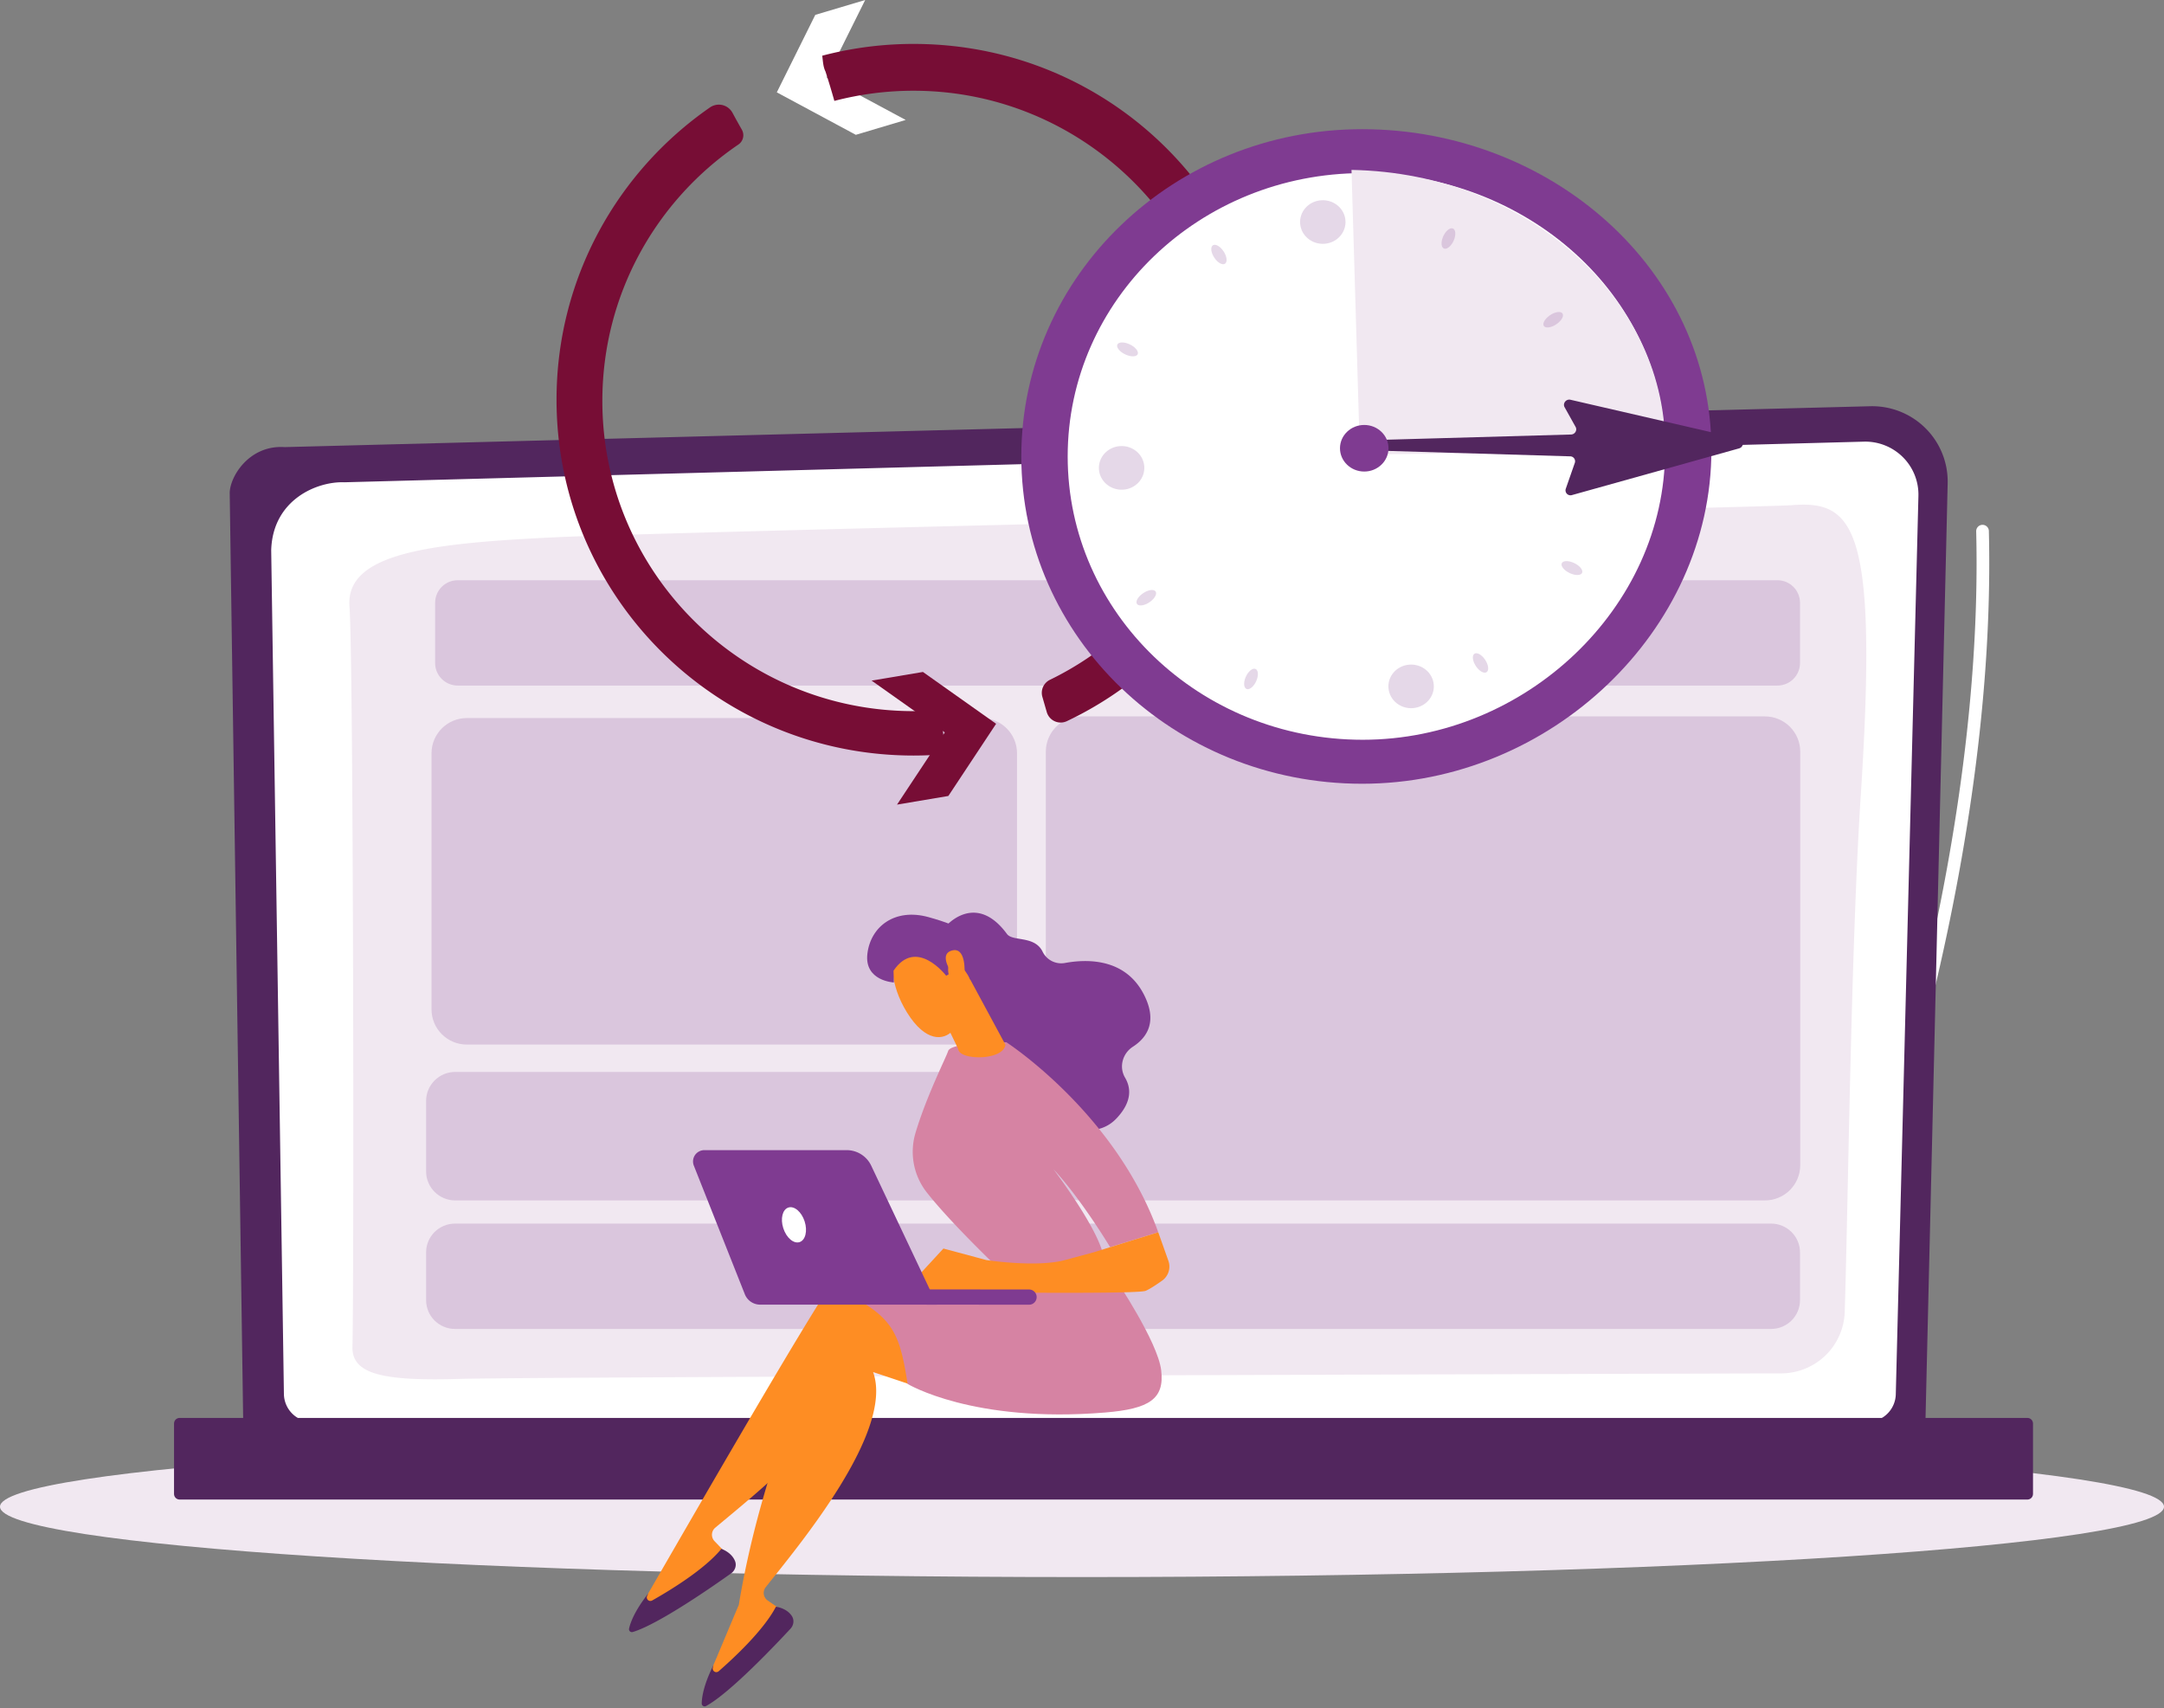
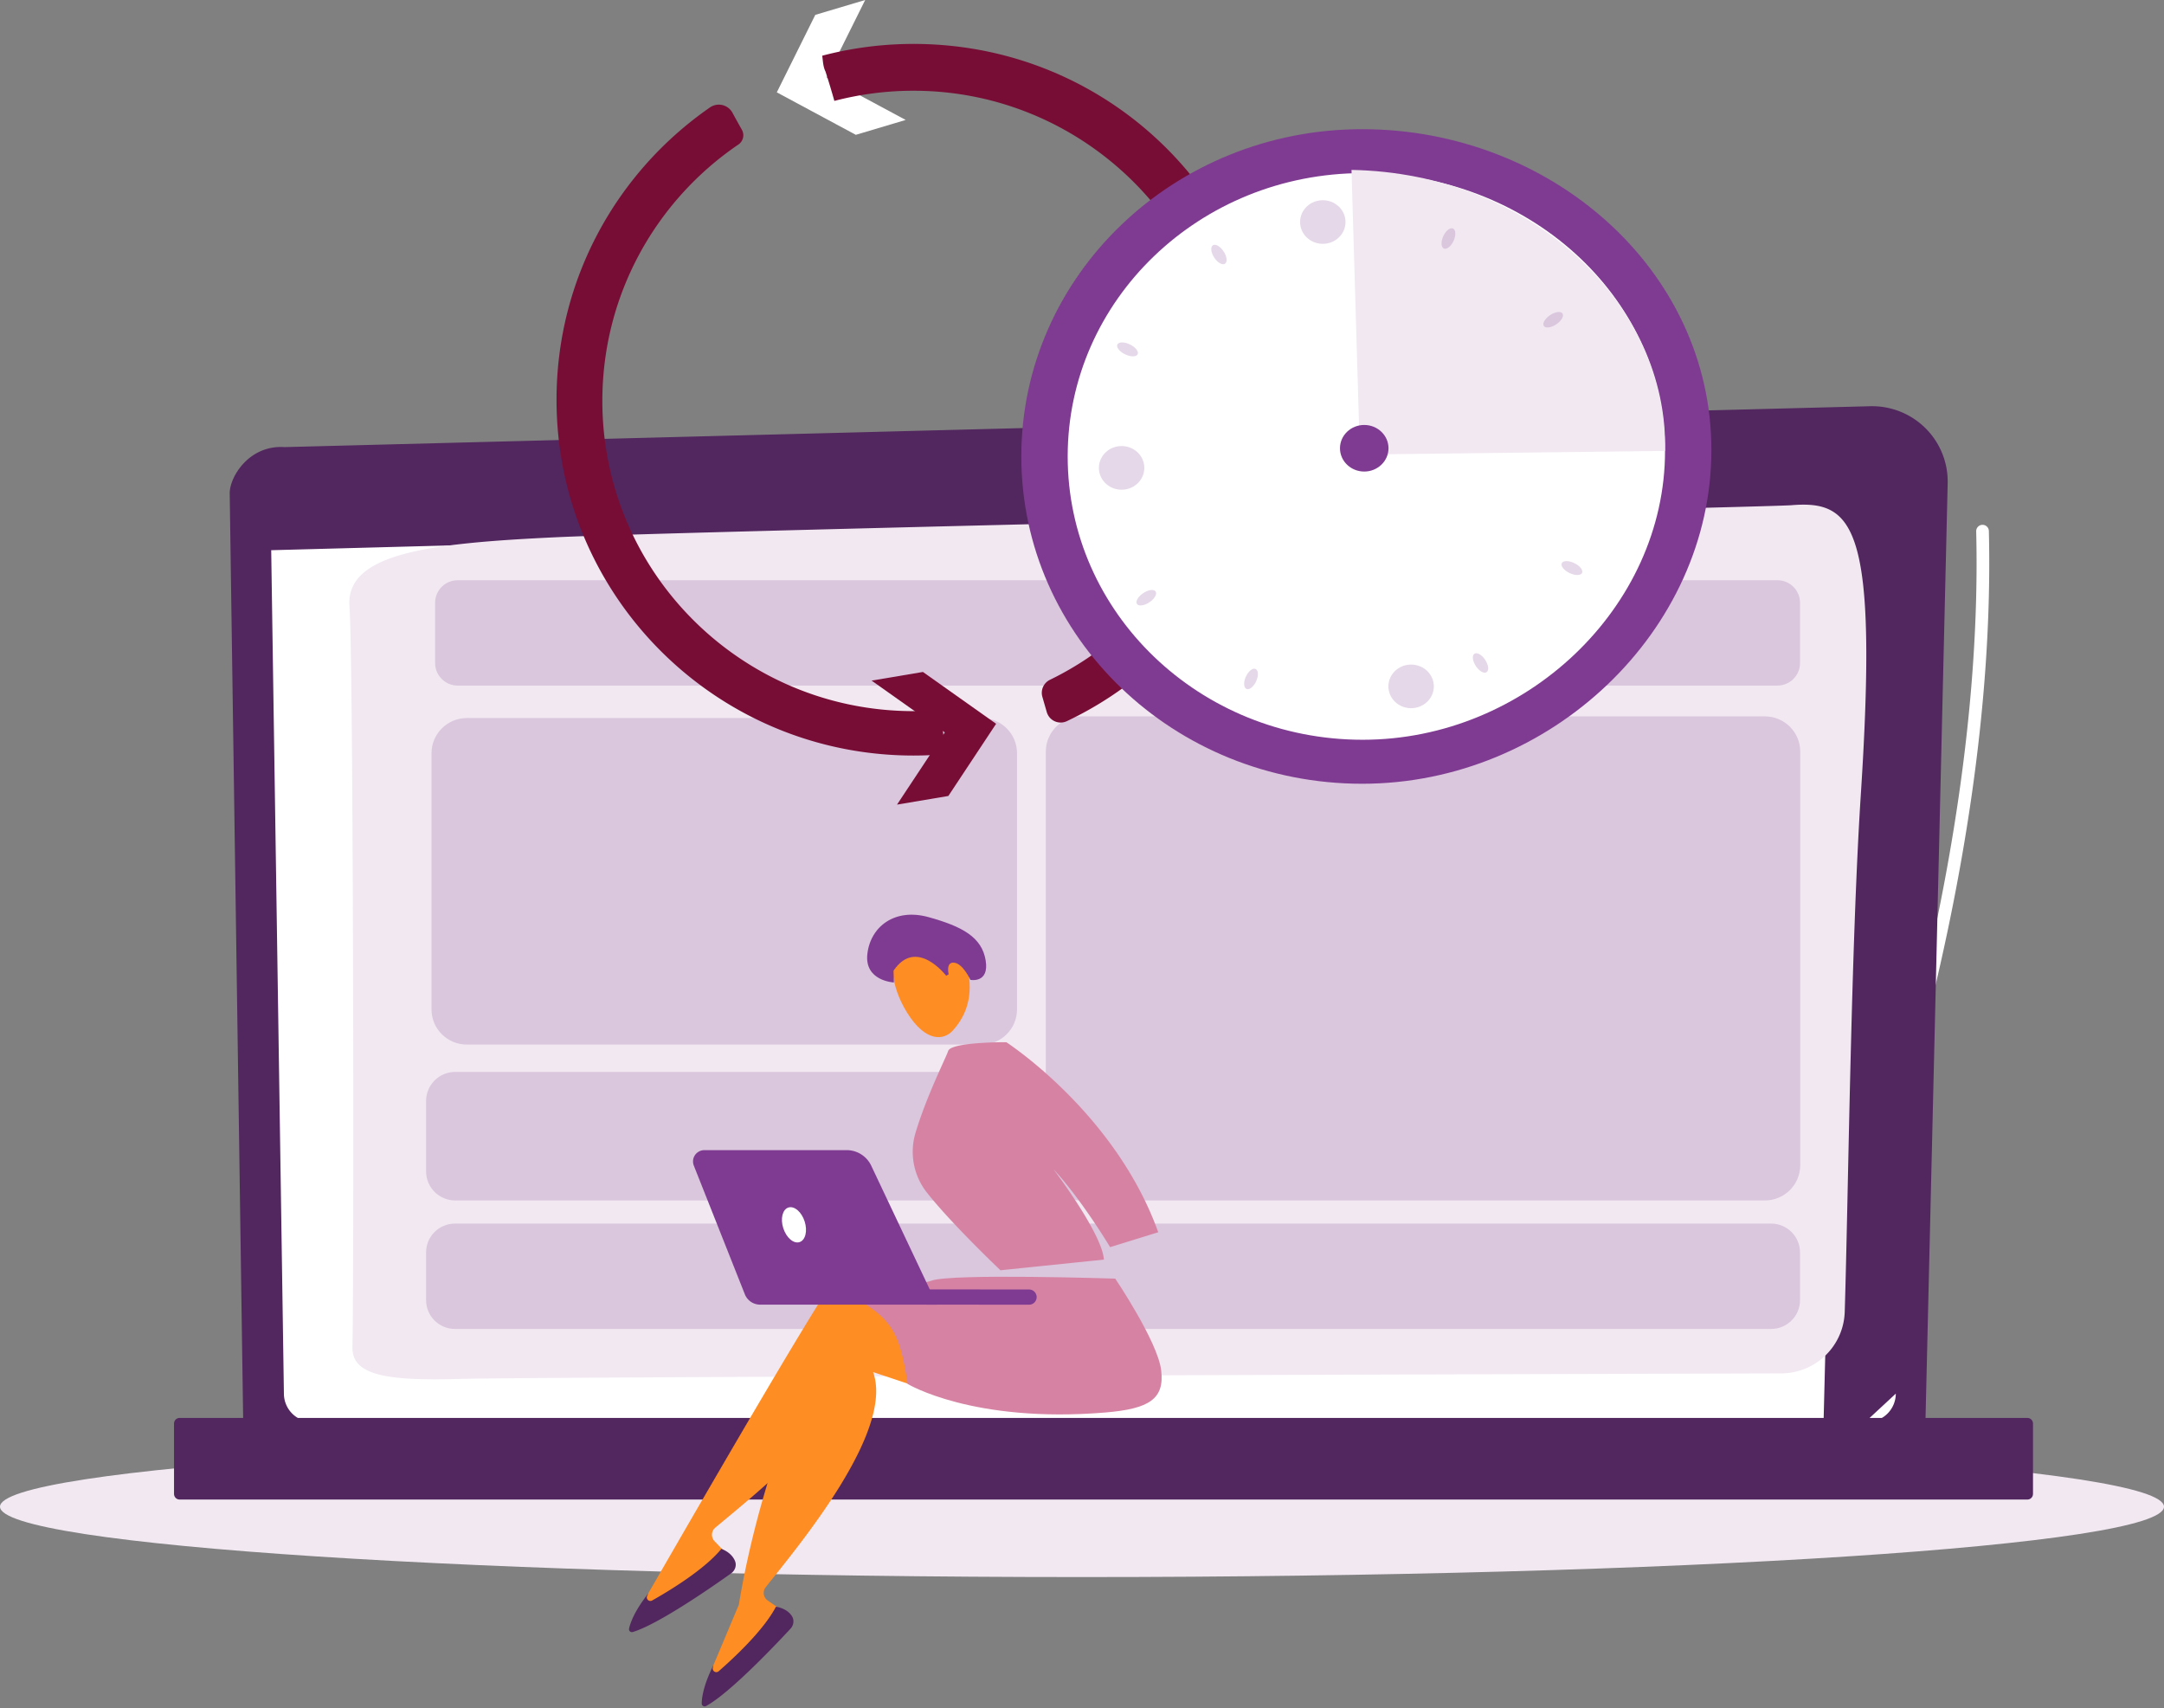
<svg xmlns="http://www.w3.org/2000/svg" width="446" height="352" viewBox="0 0 446 352" fill="none">
  <rect x="0" y="0" width="446" height="352" fill="#808080" stroke="none" />
  <path d="M223 325c123.16 0 223-6.492 223-14.5S346.16 296 223 296 0 302.492 0 310.5 99.84 325 223 325z" fill="#F1E8F1" />
  <path d="M379.667 261.139a1.307 1.307 0 0 0 1.919-.614c.308-.757 30.15-76.551 28.318-151.13a1.303 1.303 0 0 0-1.337-1.238 1.307 1.307 0 0 0-1.274 1.302c1.819 74.036-27.834 149.353-28.134 150.102a1.298 1.298 0 0 0 .508 1.578z" fill="#fff" style="mix-blend-mode:soft-light" />
  <path d="M396.83 293.102a6.166 6.166 0 0 1-1.816 4.349 6.212 6.212 0 0 1-4.366 1.807H56.308a6.206 6.206 0 0 1-4.365-1.808 6.165 6.165 0 0 1-1.818-4.348l-2.781-191.464c0-3.386 4.004-9.995 11.337-9.499l326.754-8.423a15.631 15.631 0 0 1 6.169 1.096 15.582 15.582 0 0 1 5.236 3.43 15.505 15.505 0 0 1 4.575 11.352l-4.585 193.508z" fill="#52265E" />
-   <path d="M390.725 287.199a5.836 5.836 0 0 1-1.718 4.12 5.874 5.874 0 0 1-4.135 1.712H64.365a5.874 5.874 0 0 1-4.134-1.712 5.836 5.836 0 0 1-1.718-4.12l-2.618-173.814c.308-10.46 9.512-14.22 15.093-13.997l313.164-8.373a10.985 10.985 0 0 1 8.02 3.182 10.89 10.89 0 0 1 3.214 7.984l-4.661 185.018z" fill="#fff" />
+   <path d="M390.725 287.199a5.836 5.836 0 0 1-1.718 4.12 5.874 5.874 0 0 1-4.135 1.712H64.365a5.874 5.874 0 0 1-4.134-1.712 5.836 5.836 0 0 1-1.718-4.12l-2.618-173.814l313.164-8.373a10.985 10.985 0 0 1 8.02 3.182 10.89 10.89 0 0 1 3.214 7.984l-4.661 185.018z" fill="#fff" />
  <path d="M72.643 277.56c.335-14.366.21-141.579-.616-152.567-.826-10.987 16.344-13.046 42.707-14.284 26.363-1.239 248.797-6.132 254.523-6.6 12.874-1.04 17.843 4.362 14.25 59.762-2.024 31.223-2.571 82.79-3.308 106.483a13.056 13.056 0 0 1-3.973 8.975 13.144 13.144 0 0 1-9.119 3.696c-53.527.154-258.679.732-272.335 1.137-15.712.468-22.263-.91-22.13-6.602z" fill="#F1E8F1" />
  <path d="M417.844 292.203H37.024c-.639 0-1.157.516-1.157 1.153v14.517c0 .637.518 1.153 1.157 1.153h380.82c.638 0 1.156-.516 1.156-1.153v-14.517c0-.637-.518-1.153-1.156-1.153z" fill="#52265E" />
  <path d="M366.322 119.574H94.341c-2.573 0-4.66 2.079-4.66 4.643v12.419c0 2.564 2.087 4.643 4.66 4.643h271.981c2.573 0 4.659-2.079 4.659-4.643v-12.419c0-2.564-2.086-4.643-4.659-4.643zM365.026 252.16H93.775c-3.289 0-5.955 2.657-5.955 5.934v9.838c0 3.277 2.666 5.933 5.955 5.933h271.251c3.288 0 5.954-2.656 5.954-5.933v-9.838c0-3.277-2.666-5.934-5.954-5.934zM203.6 220.902H93.827c-3.317 0-6.007 2.68-6.007 5.986v14.51c0 3.306 2.69 5.985 6.007 5.985H203.6c3.318 0 6.007-2.679 6.007-5.985v-14.51c0-3.306-2.689-5.986-6.007-5.986zM202.324 147.977H96.221c-4.023 0-7.284 3.249-7.284 7.258v52.77c0 4.008 3.261 7.258 7.284 7.258h106.103c4.023 0 7.283-3.25 7.283-7.258v-52.77c0-4.009-3.26-7.258-7.283-7.258zM363.744 147.637H222.83c-4.022 0-7.283 3.249-7.283 7.258v85.228c0 4.008 3.261 7.258 7.283 7.258h140.914c4.023 0 7.283-3.25 7.283-7.258v-85.228c0-4.009-3.26-7.258-7.283-7.258z" fill="#7E3E8F" fill-opacity=".2" />
  <path d="m186.664 24.72-16.29-8.75L178.314 0l-10.283 3.063-7.931 15.968 16.284 8.753 10.28-3.065z" fill="#fff" />
  <path d="m179.637 140.257 15.087 10.68-9.849 14.876 10.581-1.781 9.843-14.875-15.081-10.68-10.581 1.78z" fill="#770D35" />
  <path d="M194.041 146.293c-1.894.167-3.81.257-5.746.257-35.424 0-64.15-28.62-64.15-63.923 0-21.96 11.113-41.33 28.031-52.838a2.317 2.317 0 0 0 .718-3.07 148.985 148.985 0 0 1-1.928-3.473 3.194 3.194 0 0 0-3.401-1.626 3.2 3.2 0 0 0-1.232.512c-19.116 13.242-31.632 35.283-31.632 60.242 0 40.498 32.946 73.328 73.586 73.328 2.333 0 4.64-.113 6.92-.325-.79-2.993-1.098-6.027-1.166-9.084zM188.938 9.054a73.96 73.96 0 0 0-19.477 2.425c.154 1.103.169 2.256.667 3.246.656 2.015 1.26 4.038 1.833 6.069a64.446 64.446 0 0 1 16.325-2.094c35.358 0 64.216 28.814 64.149 64.046-.047 25.208-14.739 46.988-36.048 57.351a2.982 2.982 0 0 0-1.556 3.505c.302 1.051.605 2.101.91 3.151a2.978 2.978 0 0 0 2.895 2.148 3.002 3.002 0 0 0 1.25-.288c24.833-11.779 41.991-37.008 41.991-66.233 0-40.34-32.461-72.98-72.939-73.326z" fill="#770D35" />
  <path d="M210.492 94.064c0 37.252 31.45 67.451 70.247 67.451 38.796 0 71.982-31.519 71.982-68.77 0-37.253-33.187-66.124-71.982-66.124s-70.247 30.192-70.247 67.443z" fill="#7F3B91" />
  <path d="M220.049 94.065c0 32.246 27.224 58.385 60.805 58.385 33.582 0 62.311-27.281 62.311-59.527s-28.728-57.247-62.311-57.247-60.805 26.143-60.805 58.39z" fill="#fff" />
  <path d="M226.488 96.686c.154 2.479 2.365 4.369 4.946 4.227 2.581-.143 4.553-2.272 4.402-4.758-.151-2.487-2.364-4.37-4.946-4.225-2.581.144-4.551 2.277-4.402 4.756zM289.99 137.027c-2.545.446-4.23 2.787-3.764 5.23.465 2.444 2.903 4.06 5.446 3.613 2.542-.446 4.227-2.787 3.764-5.229-.464-2.442-2.903-4.059-5.446-3.614zM271.789 41.332c-2.545.447-4.23 2.787-3.765 5.229.466 2.442 2.902 4.06 5.446 3.614 2.545-.446 4.228-2.787 3.765-5.229-.464-2.441-2.904-4.06-5.446-3.614zM256.707 139.594c-.476 1.152-.355 2.231.267 2.411.622.179 1.512-.614 1.988-1.764.476-1.149.356-2.231-.266-2.411-.623-.179-1.513.611-1.989 1.764zM235.464 122.34c-1.03.748-1.512 1.73-1.078 2.192.435.462 1.622.233 2.652-.514 1.031-.747 1.513-1.73 1.078-2.193-.434-.464-1.623-.232-2.652.515zM232.796 70.945c-1.166-.534-2.295-.492-2.523.092-.228.585.534 1.49 1.694 2.023 1.16.533 2.296.491 2.523-.092.226-.583-.529-1.49-1.694-2.023zM324.387 116.008c-1.166-.534-2.296-.493-2.523.092-.226.585.533 1.49 1.694 2.023 1.162.532 2.295.491 2.523-.092.228-.584-.53-1.491-1.694-2.023zM252.147 51.75c-.709-1.037-1.694-1.565-2.206-1.178-.511.387-.349 1.535.358 2.575.707 1.041 1.694 1.564 2.205 1.18.512-.386.351-1.54-.357-2.578zM306.059 135.922c-.708-1.037-1.694-1.564-2.207-1.179-.513.386-.35 1.535.359 2.577.708 1.042 1.694 1.564 2.205 1.177.512-.386.35-1.539-.357-2.575z" fill="#7E3E8F" fill-opacity=".2" />
  <path d="m278.547 35.016 1.729 58.651 62.887-.749c.708-30.4-27.714-57.246-64.616-57.902z" fill="#F1E8F1" />
-   <path d="m282.077 90.72 41.714-1.176c.807-.023 1.324-.878.942-1.56l-2.268-4.065c-.442-.79.308-1.742 1.216-1.535l34.74 8.01c1.063.244 1.057 1.718-.009 2.015l-34.427 9.617a1.031 1.031 0 0 1-1.043-.264 1.02 1.02 0 0 1-.233-1.046l1.858-5.323a1.004 1.004 0 0 0-.125-.917 1.01 1.01 0 0 0-.821-.433L282.017 92.8a1.02 1.02 0 0 1-1.003-1.05 1.097 1.097 0 0 1 1.063-1.031z" fill="#52265E" />
  <path d="M281.169 97.176c2.761 0 5-2.15 5-4.801 0-2.651-2.239-4.8-5-4.8s-4.999 2.149-4.999 4.8 2.238 4.8 4.999 4.8z" fill="#7F3B91" />
  <path d="M297.395 48.828c-.476 1.153-.356 2.231.266 2.411.622.18 1.513-.614 1.989-1.763.475-1.15.355-2.232-.267-2.411-.622-.18-1.512.61-1.988 1.763zM319.324 65.051c-1.031.75-1.513 1.73-1.078 2.194.434.463 1.623.231 2.652-.516 1.029-.748 1.512-1.73 1.078-2.193-.434-.464-1.628-.232-2.652.515z" fill="#7E3E8F" fill-opacity=".2" />
  <path d="M133.511 328.513c.063-.025 34.595-60.285 39.26-65.955a3.62 3.62 0 0 1 3.234-1.293l9.639 1.143 11.321 24.403-18.873-10.941c1.867 12.863-22.366 31.981-30.677 38.957a1.898 1.898 0 0 0-.154 2.77l3.318 3.461c-5.446 5.502-11.733 9.035-18.827 10.668l1.759-3.213z" fill="#FE8D23" />
  <path d="M148.673 319.188s2.118.681 2.835 2.56c.342.899-.027 1.918-.811 2.478-3.487 2.49-14.989 10.526-20.297 12.1a.6.6 0 0 1-.751-.704c.272-1.228 1.153-3.684 3.992-7.275l-.254.514a.731.731 0 0 0 .567 1.058.741.741 0 0 0 .452-.089c3.544-1.997 10.775-6.368 14.267-10.642z" fill="#52265E" />
  <path d="M146.962 343.297c.057-.037 5.236-12.476 5.296-12.513 4.75-28.818 16.338-53.501 19.757-59.996a3.608 3.608 0 0 1 2.899-1.917l9.672-.824 16.046 21.622-20.691-6.917c4.44 12.221-15.401 35.831-22.13 44.338a1.893 1.893 0 0 0-.12 2.185c.138.22.321.41.535.558l3.952 2.721c-4.217 6.486-9.655 11.213-16.27 14.244l1.054-3.501z" fill="#FE8D23" />
  <path d="M159.919 331.113s2.212.241 3.296 1.937c.519.811.364 1.883-.291 2.589-2.909 3.142-12.54 13.331-17.419 15.944a.608.608 0 0 1-.593-.02.591.591 0 0 1-.285-.519c.017-1.259.382-3.837 2.432-7.929l-.145.554a.74.74 0 0 0 .322.813.74.74 0 0 0 .875-.068c3.063-2.672 9.258-8.411 11.808-13.301z" fill="#52265E" />
  <path d="M229.854 263.498s8.748 12.966 9.465 18.878c.718 5.912-2.418 7.961-11.575 8.716-27.249 2.244-40.682-5.893-40.682-5.893-1.865-11.844-3.191-14.857-18.759-21.297 0 0 19.691 1.558 23.654.025 3.962-1.534 37.897-.429 37.897-.429z" fill="#D683A3" />
-   <path d="M194.965 190.846s6.094-7.185 12.572 1.63c1.174 1.596 5.68.279 7.331 3.62a4.249 4.249 0 0 0 1.898 1.953c.83.426 1.777.568 2.697.405 4.726-.869 12.453-.943 16.268 6.446 2.911 5.634.664 8.931-2.247 10.811-2.138 1.381-2.901 4.185-1.608 6.372 1.232 2.098 1.473 4.939-1.729 8.359-7.174 7.663-21.378-4.863-21.378-4.863l-11.278-26.551-2.526-8.182z" fill="#7F3B91" />
  <path d="M206.194 261.777s-10.189-9.669-15.203-16.069a13.558 13.558 0 0 1-2.311-12.227c2.291-7.687 6.36-15.655 6.729-16.883.57-1.898 11.994-1.82 11.994-1.82s22.486 14.537 31.31 39.164l-9.919 3.07s-5.87-9.812-11.668-16.051c0 0 10.034 13.21 10.388 18.617l-21.32 2.199z" fill="#D683A3" />
-   <path d="m186.781 265.597 7.656-8.301 8.841 2.373s10.307 1.59 16.207 0l5.899-1.591 13.33-4.137 2.094 5.897a3.548 3.548 0 0 1-1.301 4.079c-1.154.817-2.506 1.713-3.367 2.089-1.756.768-40.441.243-40.441.243l-8.918-.652zM199.552 201.09l7.677 14.227c-.506 3.107-8.355 3.194-9.569 1.338a1.829 1.829 0 0 1-.24-.626l-4.593-9.506c-.197-.921 2.354-4.05 3.193-4.496l3.051-1.619c1.175-.623-3.73-.672.481.682z" fill="#FE8D23" />
  <path d="M184.015 197.746s-.867 4.807 2.926 10.918c3.794 6.112 7.567 5.832 9.485 3.656 1.917-2.176 4.217-5.811 3.171-11.905-1.046-6.095-14.267-8.799-15.582-2.669z" fill="#FE8D23" />
  <path d="M195.004 201.078s-6.139-8.036-10.852-1.031l.08 2.42s-6.13-.285-5.465-5.915c.666-5.629 5.668-9.474 12.605-7.551s10.989 4.113 11.773 8.913c.784 4.799-3.15 4.015-3.15 4.015s-1.501-3.312-3.316-3.538c-1.814-.226-1.158 2.393-1.158 2.393l-.517.294z" fill="#7F3B91" />
-   <path d="M196.42 200.865s-3.18-4.112-.286-4.965c2.894-.853 2.786 4.029 2.598 5.844l-2.312-.879z" fill="#FE8D23" />
  <path d="M212.129 268.878h-.081l-35.211-.039a1.57 1.57 0 1 1 0-3.14l35.211.039a1.568 1.568 0 0 1 .077 3.138l.004.002z" fill="#7F3B91" />
  <path d="M145.176 237.02H174.5a5.6 5.6 0 0 1 5.055 3.193l13.554 28.646H156.67a3.397 3.397 0 0 1-3.159-2.141l-10.513-26.508a2.329 2.329 0 0 1 1.082-2.92 2.339 2.339 0 0 1 1.096-.27z" fill="#7F3B91" />
  <path d="M165.837 251.705c.634 1.966.164 3.877-1.049 4.267-1.214.39-2.714-.889-3.35-2.857-.636-1.967-.166-3.878 1.049-4.268 1.215-.39 2.714.89 3.35 2.858z" fill="#fff" />
</svg>